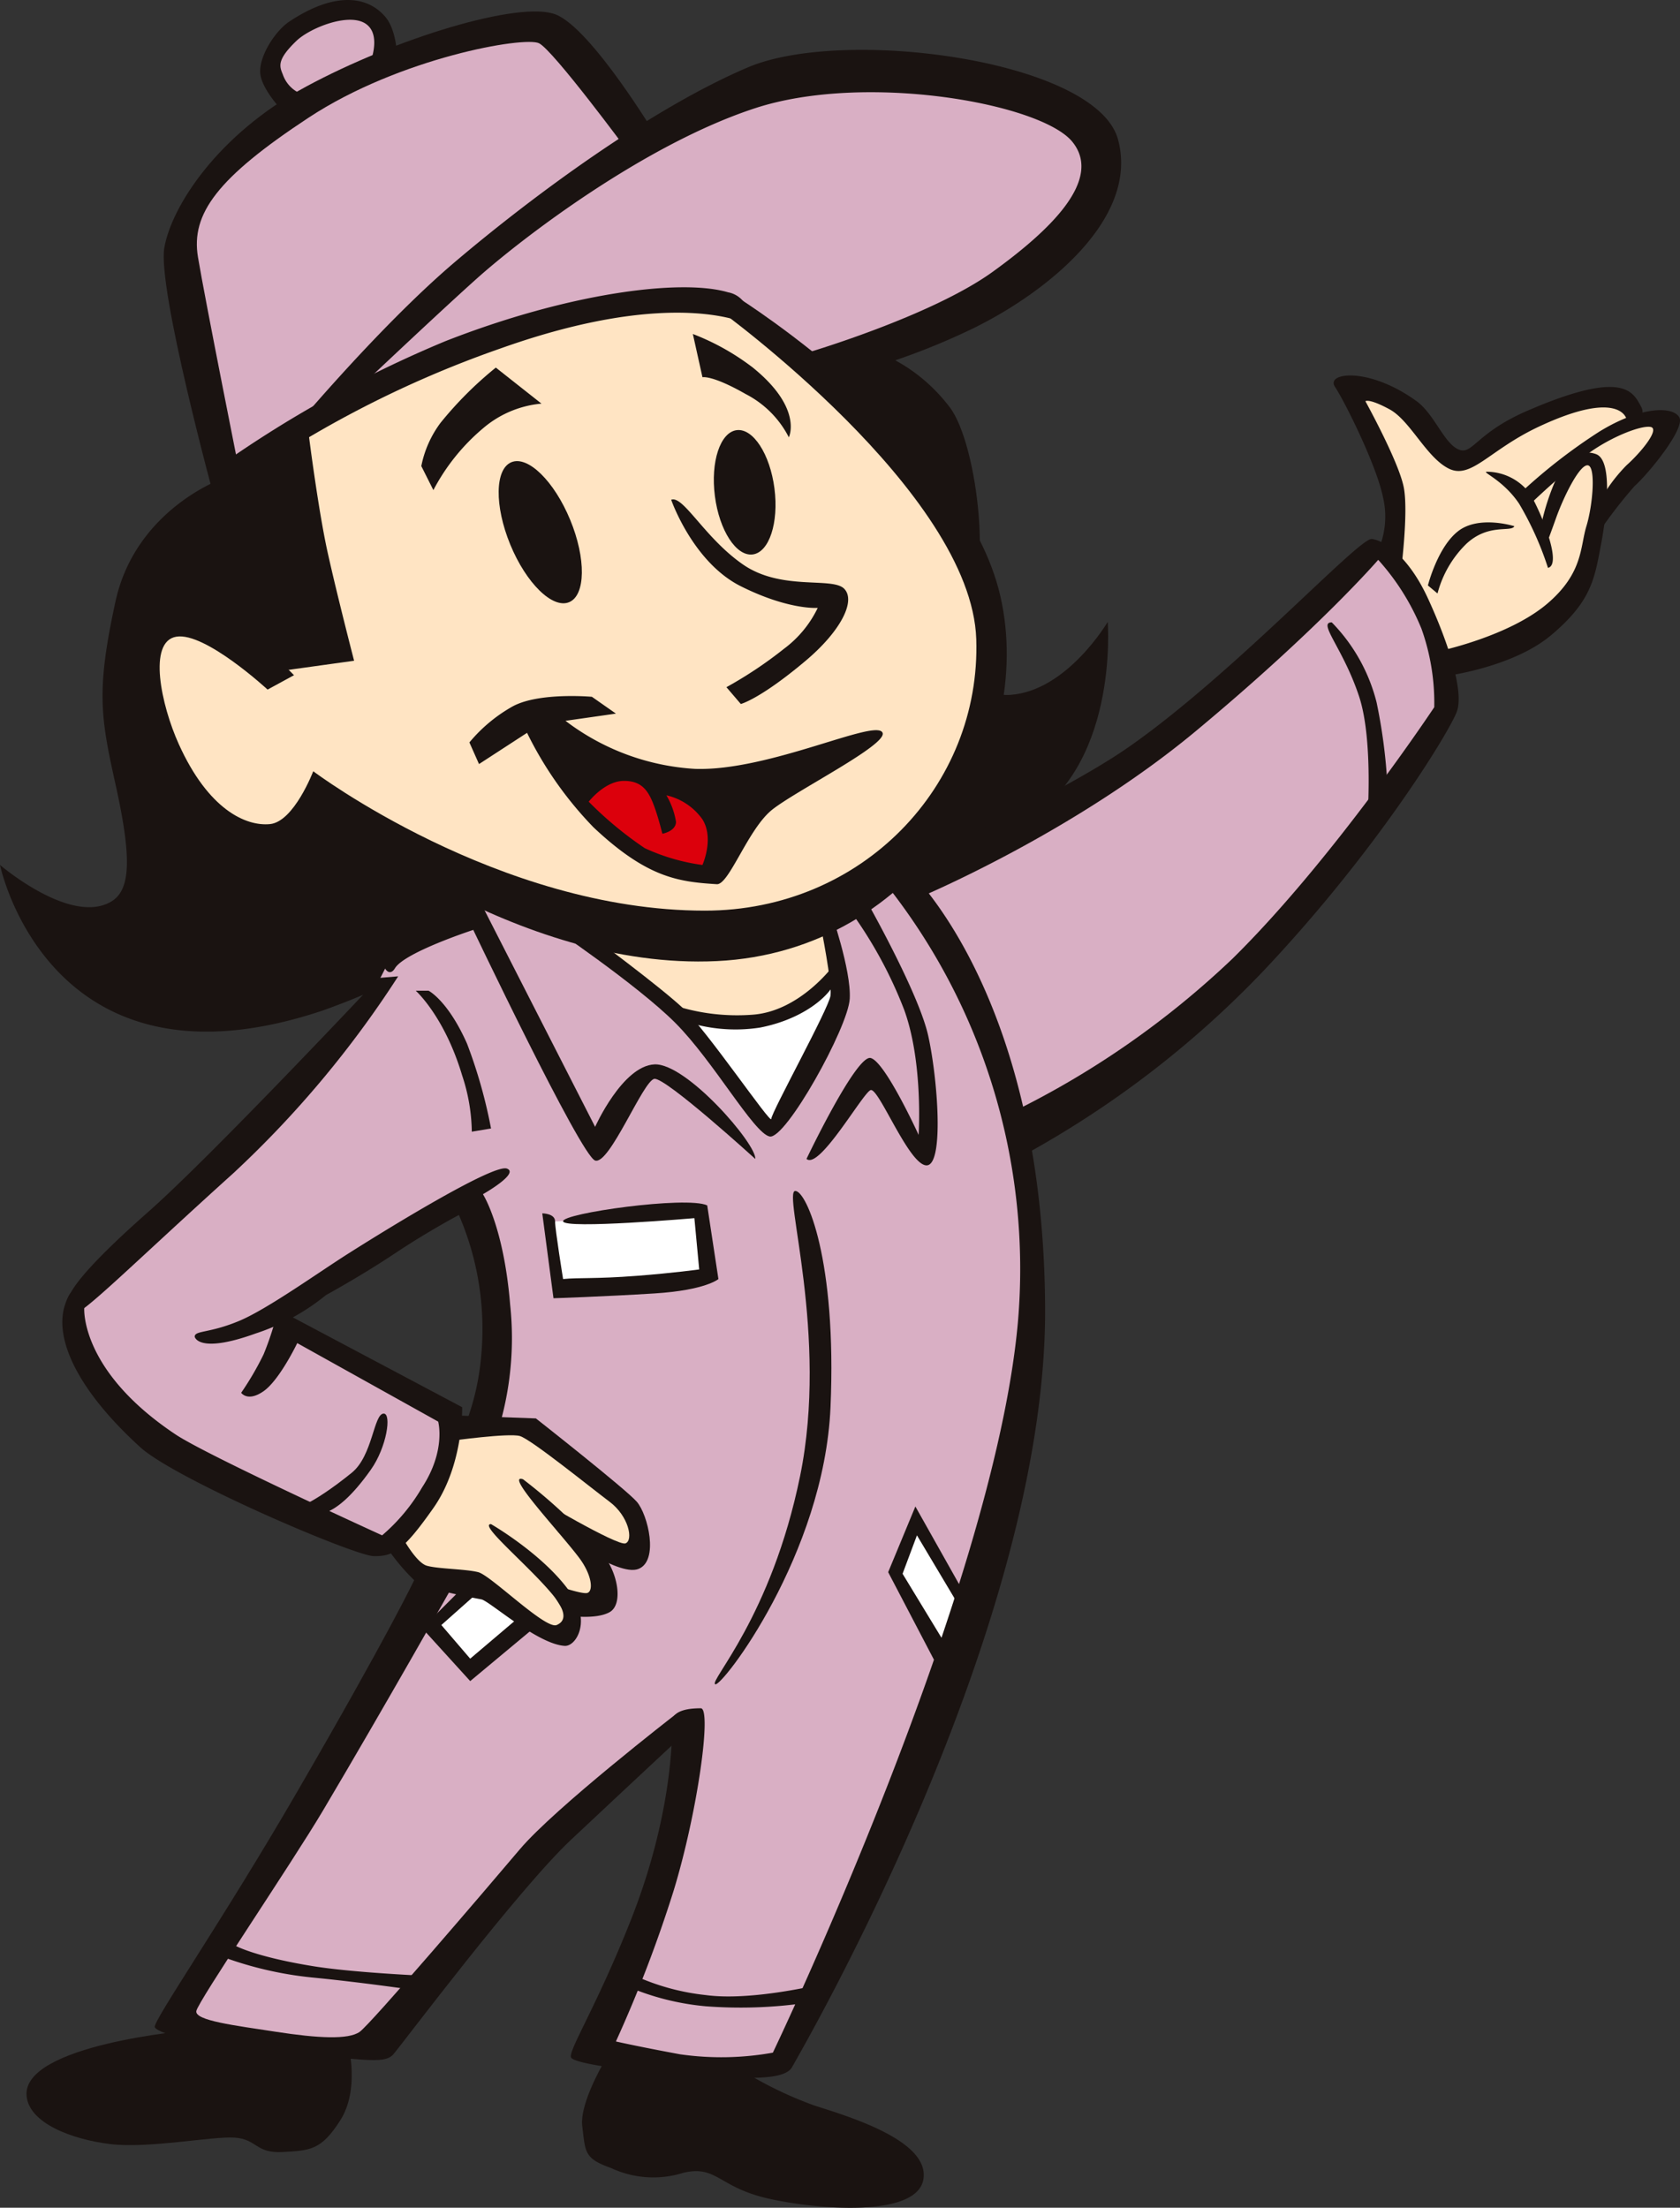
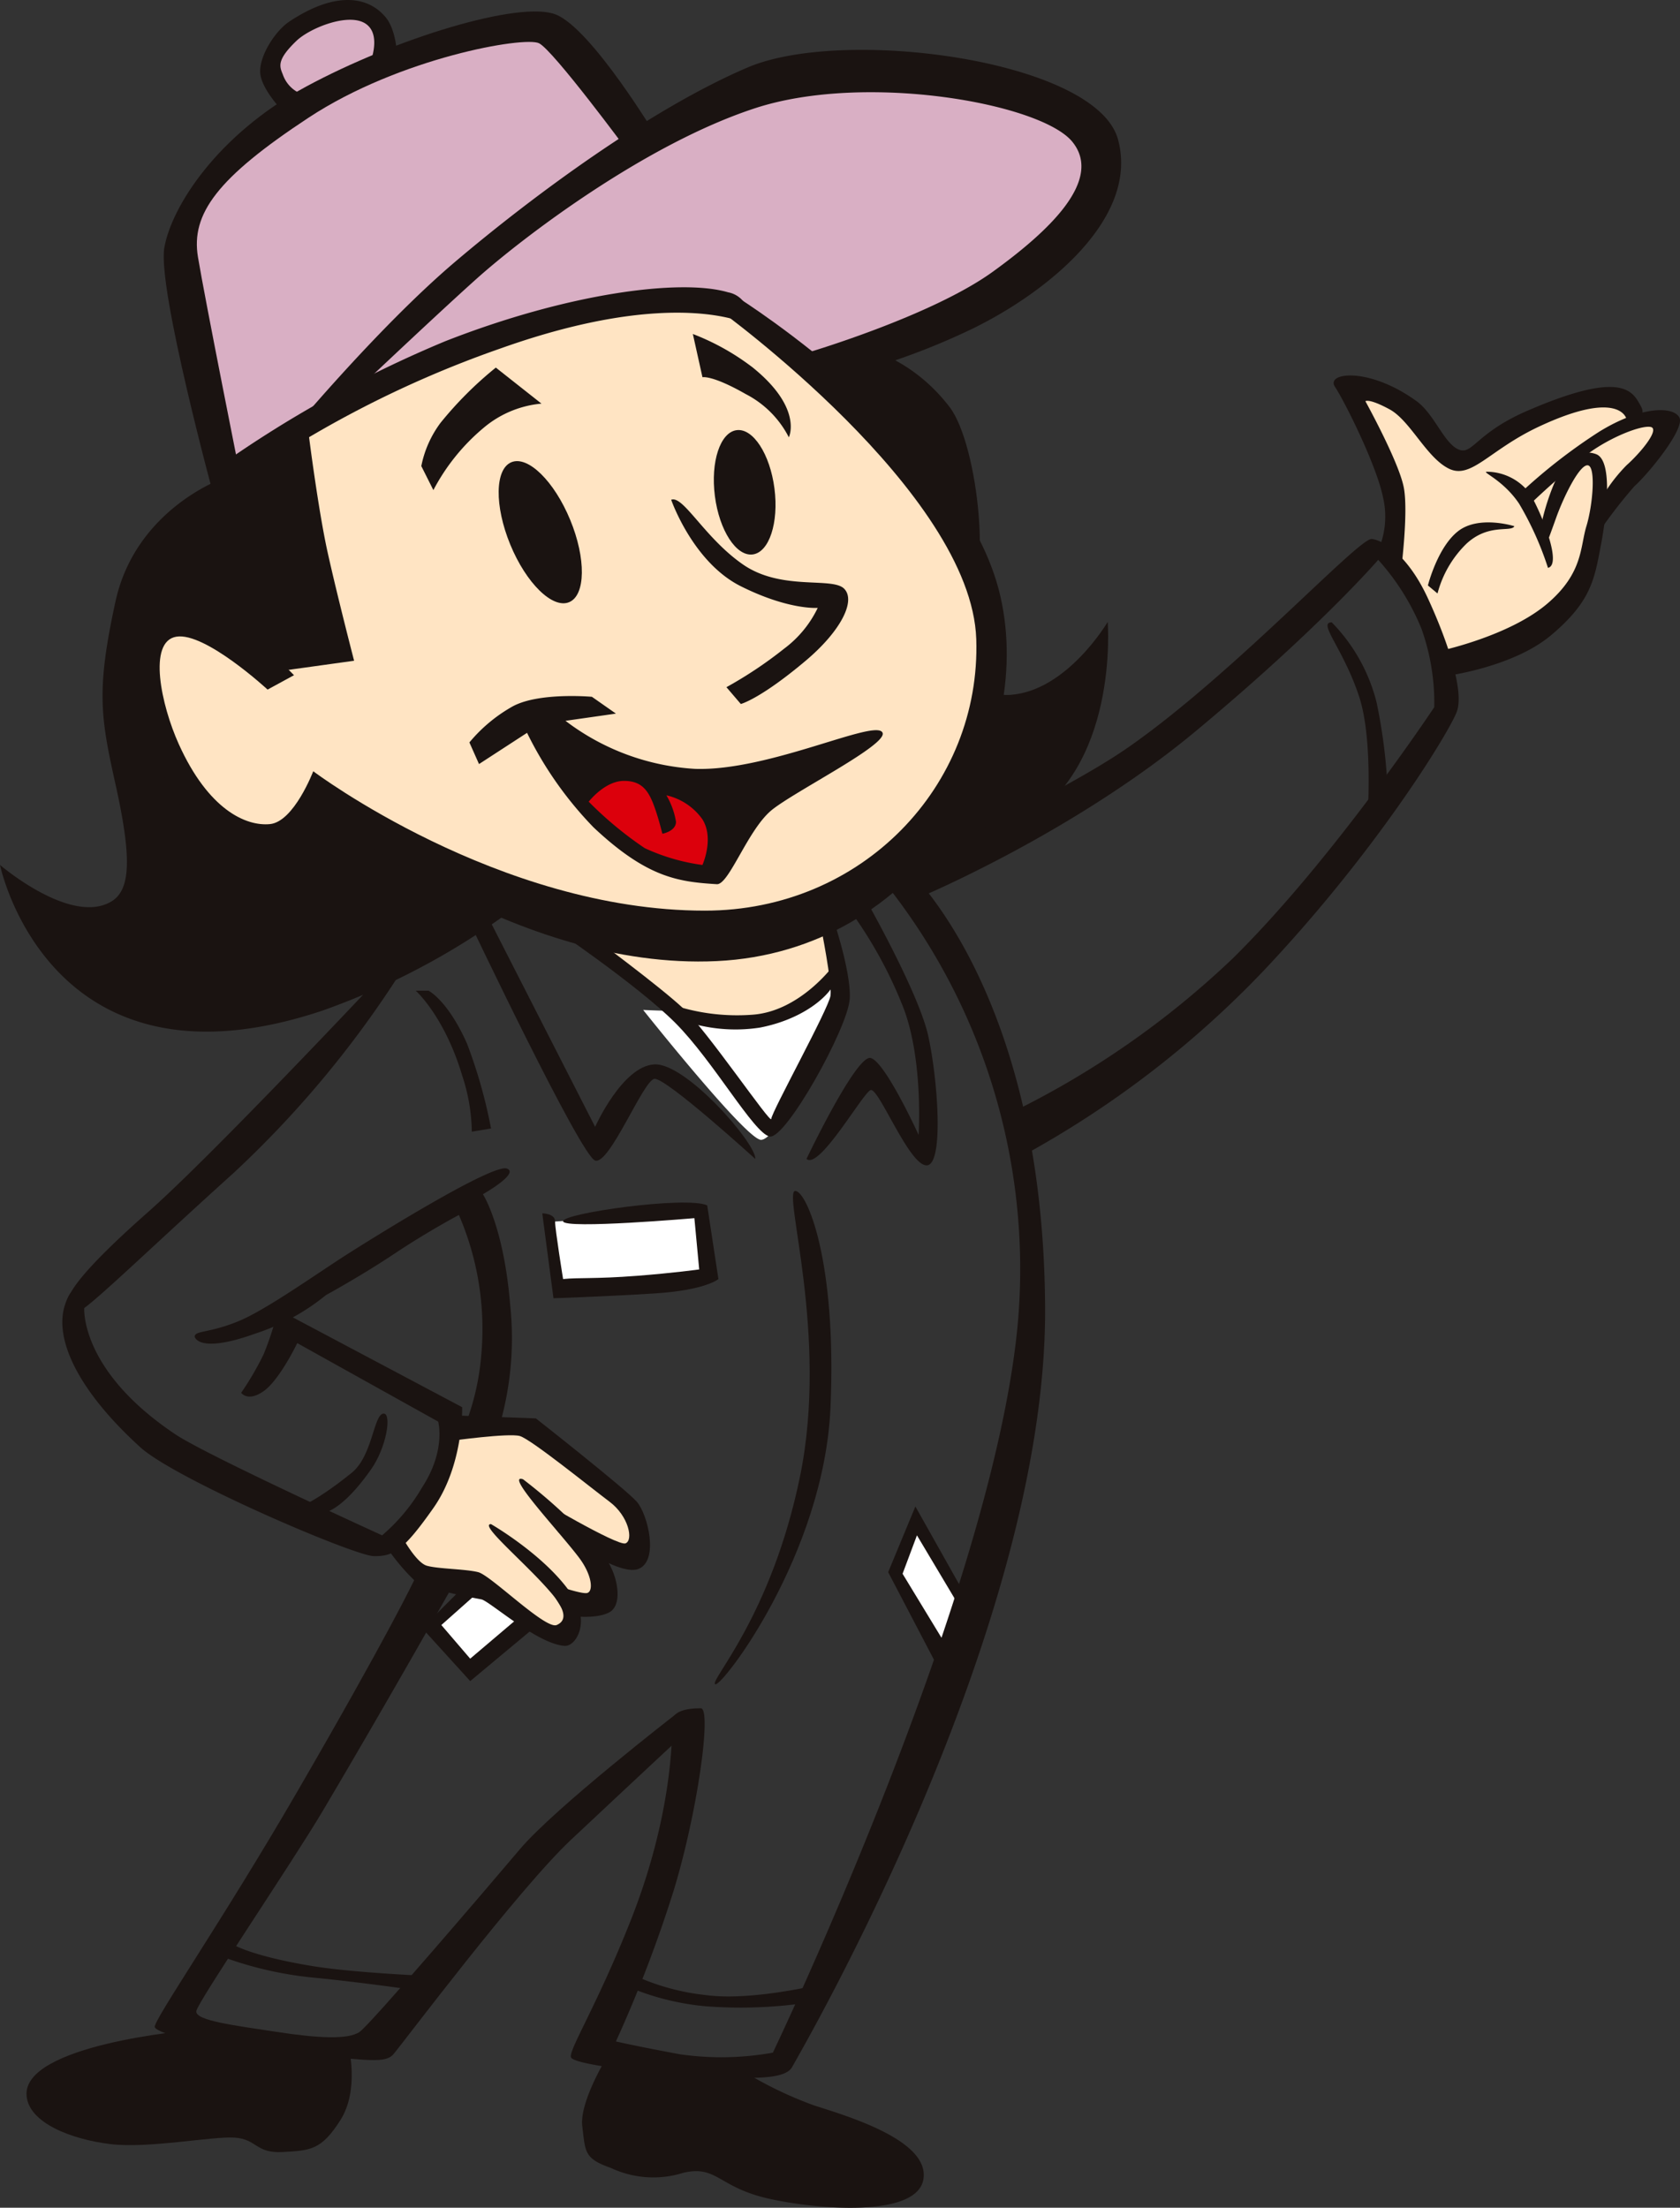
<svg xmlns="http://www.w3.org/2000/svg" height="199.549" viewBox="0 0 151.882 199.549" width="151.882">
  <rect x="0" y="0" width="151.882" height="199.549" fill="#333333" stroke="none" />
  <path d="m66.669 41.834s9.519-1.465 15.378 6.224c2.587 3.4 4.027 16.477 1.1 18.675s-16.478-24.899-16.478-24.899z" fill="#1a1311" transform="translate(3.815 -11.25)" />
  <path d="m60.054 58.871s5.857 9.153 10.984 8.788 8.788-6.591 8.788-6.591 1.1 13.548-8.056 18.307-13.548 4.76-13.548 4.76z" fill="#1a1311" transform="translate(20.316 -4.853)" />
  <path d="m116.6 51.005s-7.946 2.745-9.778 11.167c-1.738 8-1.357 10.368 0 16.477 1.465 6.591 1.41 9.552-.365 10.618-3.662 2.2-10.07-3.3-10.07-3.3s4.394 21.42 29.109 13.181a65.922 65.922 0 0 0 18.672-10.248l-24.168-34.784z" fill="#1a1311" transform="translate(-96.386 -7.788)" />
  <path d="m93.454 82.85s.578 2.9.143 4.053-5.79 12.451-7.383 12.017-10.568-11.727-10.568-11.727 8.542.434 10.858-.435a53.071 53.071 0 0 0 6.95-3.908z" fill="#fff" transform="translate(-17.5 4.092)" />
-   <path d="m122.01 108.577s13.464-8.4 20.268-15.056 17.953-23.6 17.953-23.6a20.3 20.3 0 0 0 -2.461-9.121c-1.932-3.3-2.334-5.783-4.343-4.778-.579.291-11.871 11.729-18.1 16.361s-24.466 13.03-24.466 13.03l-6.806 3.04s1.3 5.79 1.159 7.673-5.065 11.727-6.08 11.583-7.528-9.843-9.121-11-8.833-6.515-8.833-6.515l-7.527-3.185-1.153 1.445s-6.949 2.316-7.239 3.184-2.462 4.922-2.462 4.922-11.438 13.466-18.1 18.966-8.686 8.545-8.686 9.7 3.733 8.737 7.093 10.714c7.384 4.343 20.7 9.988 20.7 9.988s3.619-2.749 4.777-6.224 1.881-5.792 1.881-5.792l-15.2-8.108-.579-1.447s3.762-2.172 7.528-4.922a55.085 55.085 0 0 1 9.989-5.212 87.815 87.815 0 0 1 2.172 11c.578 7.673-3.91 20.123-3.91 20.123l-2.164 5.362s-8.542 14.769-12.739 21.573c-3.2 5.181-10.28 15.925-10.28 15.925a19.487 19.487 0 0 0 8.252 2.75 50.658 50.658 0 0 0 9.99-.29s8.542-11 11.727-14.331 14.767-14.477 15.779-14.189.291 6.512-1.881 14.476-6.371 14.48-5.792 14.623a17.438 17.438 0 0 0 6.8 1.881c4.2.29 9.556-.143 10.279-1.155s13.03-27.509 16.216-36.486 6.225-26.493 6.225-33.733a101.7 101.7 0 0 0 -.866-13.175z" fill="#d9afc4" transform="translate(-29.552 -6)" />
  <path d="m98.52 99.3.724 6.01a36.863 36.863 0 0 1 -6.3 1.013c-2.172 0-7.023.073-7.023.073l-1.3-6.154z" fill="#fff" transform="translate(-35.308 10.228)" />
  <path d="m73.91 127.231-4.417-7.531-1.954 4.489 4.343 7.745z" fill="#fff" transform="translate(13.481 17.84)" />
  <path d="m105.012 127.223-5.285 4.127-3.4-3.765 3.185-3.4 1.954.506z" fill="#fff" transform="translate(-57.145 19.512)" />
  <path d="m62.867 62.5s15.782-11 27.219-13.752 16.794-2.748 18.243-2.028 8.108 5.792 8.108 5.792 13.174-3.91 17.517-7.675 9.265-8.4 7.818-12.305-19.11-9.555-29.825-5.5-11.58 5.212-11.58 5.212-7.24-10.134-8.833-10.568-14.042 3.184-14.042 3.184.434-2.171-.579-3.328-3.331-2.172-6.514-.291-3.766 4.344-3.332 4.922 1.733 3.037 1.733 3.037-9.846 8.255-9.99 11.873 4.057 21.427 4.057 21.427z" fill="#d9afc4" transform="translate(-42.654 -19.282)" />
  <path d="m93.809 114.167a18.626 18.626 0 0 1 5.937-.725c2.46.29 9.12 5.792 10.279 6.95s1.593 3.909.724 4.343-4.343-.725-4.343-.725 2.027 4.343 1.159 5.212-3.475.144-3.475.144.868 2.9-.146 3.041-4.921-3.908-7.818-4.633-4.343-.869-5.067-1.159-2.027-2.749-2.027-2.749a33.383 33.383 0 0 0 3.909-5.358 6.775 6.775 0 0 0 .868-4.341z" fill="#ffe4c3" transform="translate(-53.327 15.485)" />
  <path d="m29.113 69.5s6.516.724 10.134-3.619a23.446 23.446 0 0 0 4.489-10.281 40.873 40.873 0 0 0 3.909-3.764c.868-1.159 2.752-2.461 1.884-3.33s-3.041-.579-3.041-.579a2.472 2.472 0 0 0 -3.188-1.882c-2.606.724-7.527 2.172-8.686 3.331s-4.053 2.894-5.212 1.737-3.387-4.861-4.778-5.358c-2.025-.724-2.894-.434-3.328-.288 0 0 3.184 6.661 3.328 7.817s0 7.239 0 7.239 2.318 3.33 2.9 4.2a30.238 30.238 0 0 1 1.589 4.777z" fill="#ffe4c3" transform="translate(101.132 -9.921)" />
  <path d="m141.5 66.8c-.725-7.964-19.112-26.35-24.759-27.218s-11.634.549-18.675 2.9c-9.556 3.183-19.979 9.41-19.979 9.41l2.607 19.108-5.356.434s-5.646-3.619-7.673-2.752-2.752 6.661 0 12.307 6.514 7.528 8.54 7.528 5.5-4.633 5.5-4.633 8.977 6.661 17.085 9.845 6.08 1.882 6.08 1.882 6.8 6.371 7.383 6.8a11.885 11.885 0 0 1 1.593 1.882 30.761 30.761 0 0 0 7.384.144c3.765-.434 6.8-4.343 6.8-4.343l-1.159-5.5s8.543-5.5 12.307-12.451 3.009-7.811 2.322-15.343z" fill="#ffe4c3" transform="translate(-52.373 -12.145)" />
  <path d="m117.931 40.23s22.8 16.5 23.238 29.751-10.317 24.541-24.541 24.541c-18.676 0-35.4-12.6-35.4-12.6s-1.737 4.561-3.909 4.777-5.575-1.3-8.252-7.239c-1.583-3.507-2.823-9.265-.217-9.7s8.25 4.781 8.25 4.781l2.388-1.3s-6.878-7.313-11.873-5.793-1.915 10.452-.141 14.332c2.389 5.212 5.8 8.646 10.571 7.964 3.04-.434 4.27-3.909 4.27-3.909s17.158 14.116 35.4 13.247 28.884-18.893 25.627-33.01-23.672-26.928-23.672-26.928z" fill="#1a1311" transform="translate(-52.909 -12.212)" />
  <path d="m112.885 69.717 7.817-1.086s-1.52-5.863-2.388-9.772-1.738-10.859-1.738-10.859l-8.687 3.474a43.422 43.422 0 0 0 .869 10.207 26.269 26.269 0 0 0 4.127 8.036z" fill="#1a1311" transform="translate(-88.689 -8.908)" />
  <path d="m82.092 57.646a96.66 96.66 0 0 1 25.844-13.681c15.853-5.646 22.368-2.172 22.368-2.172a2.31 2.31 0 0 0 -1.81-2.9c-4.28-1.259-14.477.073-25.552 4.417a105.718 105.718 0 0 0 -21.067 11.73z" fill="#1a1311" transform="translate(-62.676 -12.473)" />
  <path d="m104.491 50.231s11.33-3.32 16.939-7.383c5-3.619 9.99-8.252 7.166-11.727s-18.676-6.3-28.665-3.041-21.067 11.728-25.193 15.42-12.813 11.943-12.813 11.943l-4.559 2.606s8.252-9.989 15.418-16.07 17.807-13.9 26.494-17.59 31.49-.652 33.445 6.514-6.517 13.9-13.249 17.158a62.724 62.724 0 0 1 -13.029 4.56z" fill="#1a1311" transform="translate(-31.65 -18.305)" />
  <path d="m129.912 32.933s-6.732-9.12-8.035-9.772-12.6 1.3-20.848 6.732-10.641 8.686-9.989 12.6 3.908 20.2 3.908 20.2l-2.389 1.737s-5.211-19.11-4.56-22.8 4.777-10.207 12.813-14.55 19.328-7.818 22.585-6.515 9.121 11.075 9.121 11.075z" fill="#1a1311" transform="translate(-73.142 -19.25)" />
  <path d="m114.816 25.613s1.3-2.824-.217-3.91-5.075.347-6.3 1.521c-1.81 1.737-1.525 2.315-1.23 3.04a2.909 2.909 0 0 0 2.533 1.954l-2.388 1.521s-1.955-1.954-2.172-3.475 1.3-3.909 2.606-4.778c3.909-2.606 6.949-2.461 8.687-.434 1.1 1.288 1.086 3.909 1.086 3.909z" fill="#1a1311" transform="translate(-81.5 -19.53)" />
  <path d="m93.923 57.427c1.439 3.493 3.818 5.824 5.318 5.208s1.543-3.948.1-7.441-3.818-5.827-5.315-5.211-1.54 3.95-.103 7.444z" fill="#1a1311" transform="translate(-47.792 -8.205)" />
  <path d="m80.221 53.815c.4 3.1 1.933 5.461 3.419 5.268s2.366-2.863 1.965-5.965-1.932-5.462-3.419-5.268-2.367 2.863-1.965 5.965z" fill="#1a1311" transform="translate(-15.59 -8.969)" />
  <path d="m75.337 52.438s1.954 5.647 6.3 7.818 6.949 1.954 6.949 1.954a10 10 0 0 1 -3.043 3.69 37.621 37.621 0 0 1 -5.211 3.477l1.3 1.519s1.737-.434 5.863-3.909c3.192-2.687 4.561-5.429 3.475-6.515s-5.647.218-9.121-2.171-5.426-6.301-6.512-5.863z" fill="#1a1311" transform="translate(-14.658 -7.265)" />
  <path d="m96.62 54.8a18.574 18.574 0 0 1 4.56-5.645 9.413 9.413 0 0 1 5.212-2.172l-4.126-3.257a33.364 33.364 0 0 0 -5 4.994 9.67 9.67 0 0 0 -1.737 3.909z" fill="#1a1311" transform="translate(-57.44 -10.501)" />
  <path d="m87.8 50.854a8.987 8.987 0 0 0 -3.9-3.909c-3.041-1.738-3.909-1.52-3.909-1.52l-.869-3.909a21.654 21.654 0 0 1 5.43 3.041c4.556 3.691 3.248 6.297 3.248 6.297z" fill="#1a1311" transform="translate(-16.484 -11.327)" />
  <path d="m110.416 68.675c-.542-1.351-10.207 3.475-16.941 3.258a21.386 21.386 0 0 1 -11.727-4.344l4.561-.651-2.172-1.52s-4.777-.434-7.166.868a13.943 13.943 0 0 0 -3.909 3.257l.869 1.955 4.343-2.823a33.326 33.326 0 0 0 6.008 8.542c4.85 4.561 7.673 4.924 11.148 5.139 1.105.07 2.823-4.994 5-6.731s10.42-5.864 9.986-6.95z" fill="#1a1311" transform="translate(-30.625 -2.437)" />
  <path d="m94.866 78.535s1.086-2.388 0-4.126a5.486 5.486 0 0 0 -3.257-2.171 6.9 6.9 0 0 1 .868 2.389c0 .868-1.232 1.086-1.232 1.086s-.271-1.107-.579-2.027c-.577-1.738-1.156-2.752-2.893-2.752s-3.187 1.881-3.187 1.881a33.078 33.078 0 0 0 5.068 4.2 18.149 18.149 0 0 0 5.212 1.52z" fill="#dc000c" transform="translate(-31.363 -.353)" />
  <g fill="#1a1311">
    <path d="m99.841 80.923s1.015 5.068.869 6.227-5.356 10.567-5.356 11.15-5.792-7.964-7.962-9.992-8.253-6.514-8.253-6.514l-3.909-1.015s7.961 5.356 11.436 8.831 7.1 9.99 8.543 10.28 7.093-9.846 7.239-12.452-1.738-7.962-1.738-7.962z" transform="translate(-25.626 2.834)" />
    <path d="m107.227 102.231s-8.108-7.383-9.121-7.237-4.055 7.817-5.358 7.383-11.293-21.429-11.293-21.429l.724-2.316 10.57 20.7s2.462-5.5 5.358-5.645 9.265 7.242 9.12 8.544z" transform="translate(-38.947 2.519)" />
    <path d="m69.446 102.191s4.488-9.41 5.792-9.12 4.343 6.949 4.343 6.949.434-6.515-1.3-11.293a38.911 38.911 0 0 0 -4.781-8.827l1.3-1.159s4.778 8.4 5.646 12.307 1.447 11.727-.146 11.727-4.342-7.093-5.065-6.8-4.635 7.231-5.789 6.216z" transform="translate(3.467 2.558)" />
    <path d="m83.724 97.928c-1.167 0 3.041 13.032.435 25.772s-8.253 18.531-7.674 18.82 9.845-11.729 10.424-25.047-2.17-19.545-3.185-19.545z" transform="translate(-11.826 9.717)" />
    <path d="m107.5 81.449s-6.225 2.028-7.093 3.475-2.172-2.028.288-3.331a52.339 52.339 0 0 1 7.82-2.75z" transform="translate(-64.704 2.598)" />
    <path d="m134.9 83.8-1.737.146s-15.007 15.982-20.848 21.137c-9.845 8.689-7.1 8.689-6.661 9.123s5.5-4.634 14.333-12.6a93.09 93.09 0 0 0 14.913-17.806z" transform="translate(-98.903 4.446)" />
    <path d="m100.014 84.747h-1.159s2.606 2.318 4.2 7.674a16.712 16.712 0 0 1 .868 5.067l1.738-.288a45.093 45.093 0 0 0 -2.172-7.673c-1.738-3.911-3.475-4.78-3.475-4.78z" transform="translate(-61.269 4.8)" />
    <path d="m102.733 106.053s-.434 5.645 8.253 11.438c2.9 1.933 18.676 9.121 18.676 9.121a16.825 16.825 0 0 0 3.621-4.344c2.172-3.331 1.447-5.936 1.447-5.936l-12.741-7.095s-1.593 3.33-3.04 4.343-2.028.146-2.028.146a26.98 26.98 0 0 0 2.027-3.475 27.133 27.133 0 0 0 1.3-4.053l16.65 8.831s.144 5.213-2.606 9.121-3.621 4.344-5.358 4.344-17.953-6.95-21.138-9.848c-5.693-5.176-7.818-9.843-6.8-12.883s1.737.29 1.737.29z" transform="translate(-95.116 12.162)" />
    <path d="m97.5 111.66s.291 1.593 5.5-.288a19.79 19.79 0 0 0 6.37-3.475s3.185-1.737 6.225-3.764 5.79-3.475 5.79-3.475a25.981 25.981 0 0 1 2.028 12.6 22.785 22.785 0 0 1 -1.737 7.093h3.184a28.424 28.424 0 0 0 1.159-11.58c-.579-7.095-2.462-9.99-2.462-9.99s3.331-1.882 2.171-2.316-9.989 4.922-14.332 7.674c-2.715 1.719-7.306 5.01-9.845 6.08-2.744 1.153-4.051.861-4.051 1.441z" transform="translate(-79.898 9.16)" />
    <path d="m113.923 112.585c-.916 0-.984 3.813-2.9 5.356-3.765 3.04-5.356 3.33-5.356 3.33l1.881.291s1.738 1.012 5.212-3.909c1.44-2.036 1.887-5.068 1.163-5.068z" transform="translate(-79.232 15.185)" />
    <path d="m88.387 112.69 7.964.29s8.108 6.371 9.12 7.528 2.028 5.356.146 6.081-7.239-3.33-7.239-3.33l-2.172-3.185s7.53 4.487 8.253 4.2.29-2.461-1.449-3.764-7.095-5.645-8.106-5.936-6.225.434-6.225.434z" transform="translate(-47.905 15.224)" />
    <path d="m90.882 116.92a48.39 48.39 0 0 1 7.095 6.659c1.446 1.594 2.028 4.634.724 5.356s-3.909.29-3.909.29l-1.882-3.04s3.187 1.159 3.765 1.015.457-1.612-.725-3.187c-1.739-2.313-6.805-7.671-5.068-7.093z" transform="translate(-43.595 16.786)" />
    <path d="m102.782 119.86s5.285 3.04 7.527 6.732c1.346 2.213.152 4.332-.869 4.272-2.461-.146-6.8-4.055-7.527-4.2s-4.922-.868-6.081-1.737a18.845 18.845 0 0 1 -2.9-3.619l1.737-.434s1.3 2.462 2.318 2.75 3.474.288 4.631.578 6.083 5.212 7.1 4.778.685-1.488-.434-2.823c-2.245-2.678-6.663-6.297-5.502-6.297z" transform="translate(-58.39 17.899)" />
    <path d="m90.968 83.061s-3.04 4.2-7.383 4.487a18.487 18.487 0 0 1 -7.528-1.013l1.012 1.449a14.532 14.532 0 0 0 7.24.724c5.212-1.014 7.963-4.488 6.659-5.647z" transform="translate(-15.595 4.171)" />
    <path d="m109.026 123.551s-2.171 4.633-10.568 19.112c-6.784 11.7-13.029 20.7-12.885 21.282s5.645 2.172 12.016 2.462 8.687 1.012 9.555 0 11.293-14.914 16.07-19.4 11-10.279 11-10.279l-1.593-1.015s-10.858 8.4-14.042 12.163-13.466 15.78-14.479 16.5-3.765.579-7.528 0-7.384-1.013-7.239-1.881 8.584-13.291 11.438-18.1c5.5-9.268 11.871-20.56 11.871-20.56z" transform="translate(-71.584 19.276)" />
    <path d="m71.517 153.691s.435 7.674-3.765 18.242c-3.078 7.75-5.646 11.727-5.358 12.307s5.792 1.3 10.57 1.591 8.686.579 9.41-.724c1.015-1.826 23.021-39.672 22.875-68.625s-12.739-39.959-12.739-39.959l-2.172 1.013a55.921 55.921 0 0 1 12.451 40.248c-2.173 24.323-22.152 66.016-22.152 66.016a26.331 26.331 0 0 1 -8.4.147c-3.909-.724-5.79-1.159-5.79-1.159a118.945 118.945 0 0 0 5.212-13.608c2.172-7.095 3.474-16.507 2.461-16.507s-2.314.149-2.603 1.018z" transform="translate(-10.765 1.732)" />
    <path d="m94.546 150.321s-6.37 1.591-10.57 1.012a20.71 20.71 0 0 1 -6.37-1.738l-.578 1.016a23.343 23.343 0 0 0 6.948 1.736 41.563 41.563 0 0 0 8.977-.288z" transform="translate(-20.186 28.992)" />
    <path d="m121.566 150.342s-6.49-.279-10.134-.869c-5.356-.868-7.095-1.881-7.095-1.881l-1.157 1.013a32.916 32.916 0 0 0 8.108 1.884c4.489.433 9.41 1.156 9.41 1.156z" transform="translate(-83.111 28.245)" />
    <path d="m137.137 154.63s1.013 3.906-.725 6.659-2.75 2.75-5.211 2.894-2.318-1.156-4.344-1.3-7.817 1.013-11.292.579-7.3-1.889-7.53-4.344c-.434-4.631 14.769-5.934 14.769-5.934l8.252 1.449z" transform="translate(-105.631 30.33)" />
    <path d="m72.845 154.656s-2.75 4.344-2.462 6.662.146 2.894 2.607 3.764a9.012 9.012 0 0 0 6.515.433c3.04-.722 3.184 1.3 7.673 2.319s13.464 1.736 14.044-1.738-6.659-5.647-9.846-6.661a35.044 35.044 0 0 1 -6.8-3.33 71.965 71.965 0 0 1 -7.239-.29c-1.306-.29-4.492-1.159-4.492-1.159z" transform="translate(-17.741 30.88)" />
    <path d="m98.794 98.946 1.013 6.661s-1.157 1.012-5.79 1.3-9.121.434-9.121.434l-1.013-7.673s1.156 0 1.156.724.726 5.213.726 5.213c1.446-.146 2.894 0 6.658-.29 3.35-.258 5.647-.579 5.647-.579l-.435-4.634s-11.726 1.013-11.87.29 11.148-2.315 13.029-1.446z" transform="translate(-34.858 10.003)" />
    <path d="m74.79 127.967-5.213-9.267-2.46 5.936 4.922 9.411.869-1.883-4.489-7.383 1.3-3.474 4.489 7.528z" transform="translate(13.179 17.466)" />
    <path d="m104.918 126.63-4.778 4.054-2.607-3.04 3.91-3.474-1.159-.724-4.484 4.487 4.343 4.778 6.081-5.068z" transform="translate(-57.632 19.237)" />
    <path d="m37.749 87.442s13.9-5.79 25.047-15.057 16.504-15.491 16.504-15.491a21.342 21.342 0 0 1 3.909 6.225 19.933 19.933 0 0 1 1.157 7.095s-9.121 13.756-18.242 22.731a79.709 79.709 0 0 1 -20.269 14.042l1.3 3.765a88.937 88.937 0 0 0 21.721-16.652c10.279-10.858 16.8-21.572 17.519-23.454s-.869-6.514-2.606-10.279-3.909-5.212-5.068-5.356-12.451 12.163-22.006 18.823c-6.524 4.546-21.572 11.292-21.572 11.292z" transform="translate(45.299 -6.293)" />
    <path d="m40.192 60.5a15.869 15.869 0 0 1 4.053 7.239 49.36 49.36 0 0 1 1.013 8.252l-1.881 2.9s.637-7.644-.725-11.727c-1.447-4.352-3.763-6.664-2.46-6.664z" transform="translate(80.208 -4.247)" />
    <path d="m27.065 60.043a7.592 7.592 0 0 0 .435-4.778c-.581-2.894-3.475-8.687-4.344-9.99s3.062-1.837 7.384 1.3c1.591 1.161 2.46 3.768 3.76 4.347s1.53-1.439 6.225-3.475c8.686-3.765 9.556-1.737 10.279-.434s-1.3 1.157-1.3 1.157-.578-2.75-7.962.724c-4.453 2.1-6.08 4.778-8.108 3.765s-3.474-4.344-5.356-5.359-2.172-.725-2.172-.725 3.041 5.5 3.475 7.82-.29 7.818-.29 7.818z" transform="translate(97.534 -10.309)" />
    <path d="m20.57 54.124a50.146 50.146 0 0 1 7.239-5.646c3.764-2.316 6.659-2.316 7.239-1.3s-2.894 5.211-4.053 6.225a43.071 43.071 0 0 0 -3.909 5.212l.578-3.475a14.544 14.544 0 0 1 2.606-3.619c1.45-1.3 3.04-3.331 2.172-3.475s-3.474.869-5.5 2.316a72.831 72.831 0 0 0 -5.646 4.924z" transform="translate(116.77 -9.458)" />
    <path d="m25.373 67.27s6.36-1.332 9.846-4.344c3.185-2.75 2.9-5.067 3.475-6.949s.868-5.358.144-5.5-2.171 2.75-2.894 4.778-1.014 2.745-1.014 2.745l-.43-1.589a20.916 20.916 0 0 1 1.3-4.343c.869-1.882 2.172-3.184 3.765-2.606s.914 5.734.435 8.253c-.579 3.04-.869 5.067-4.489 8.107s-9.99 3.765-9.99 3.765z" transform="translate(104.726 -8.415)" />
    <path d="m34.543 59.271a28.576 28.576 0 0 0 -2.606-5.793c-1.447-2.171-3.474-2.894-2.9-2.894a4.883 4.883 0 0 1 3.908 2.027c1.02 1.737 2.901 6.371 1.598 6.66z" transform="translate(105.403 -7.945)" />
    <path d="m39.3 54.263s-3.185-1.012-5.068.434-2.75 4.922-2.75 4.922l.868.725a9.7 9.7 0 0 1 2.606-4.489c2.023-1.882 4.049-1.013 4.344-1.592z" transform="translate(97.61 -6.701)" />
  </g>
</svg>